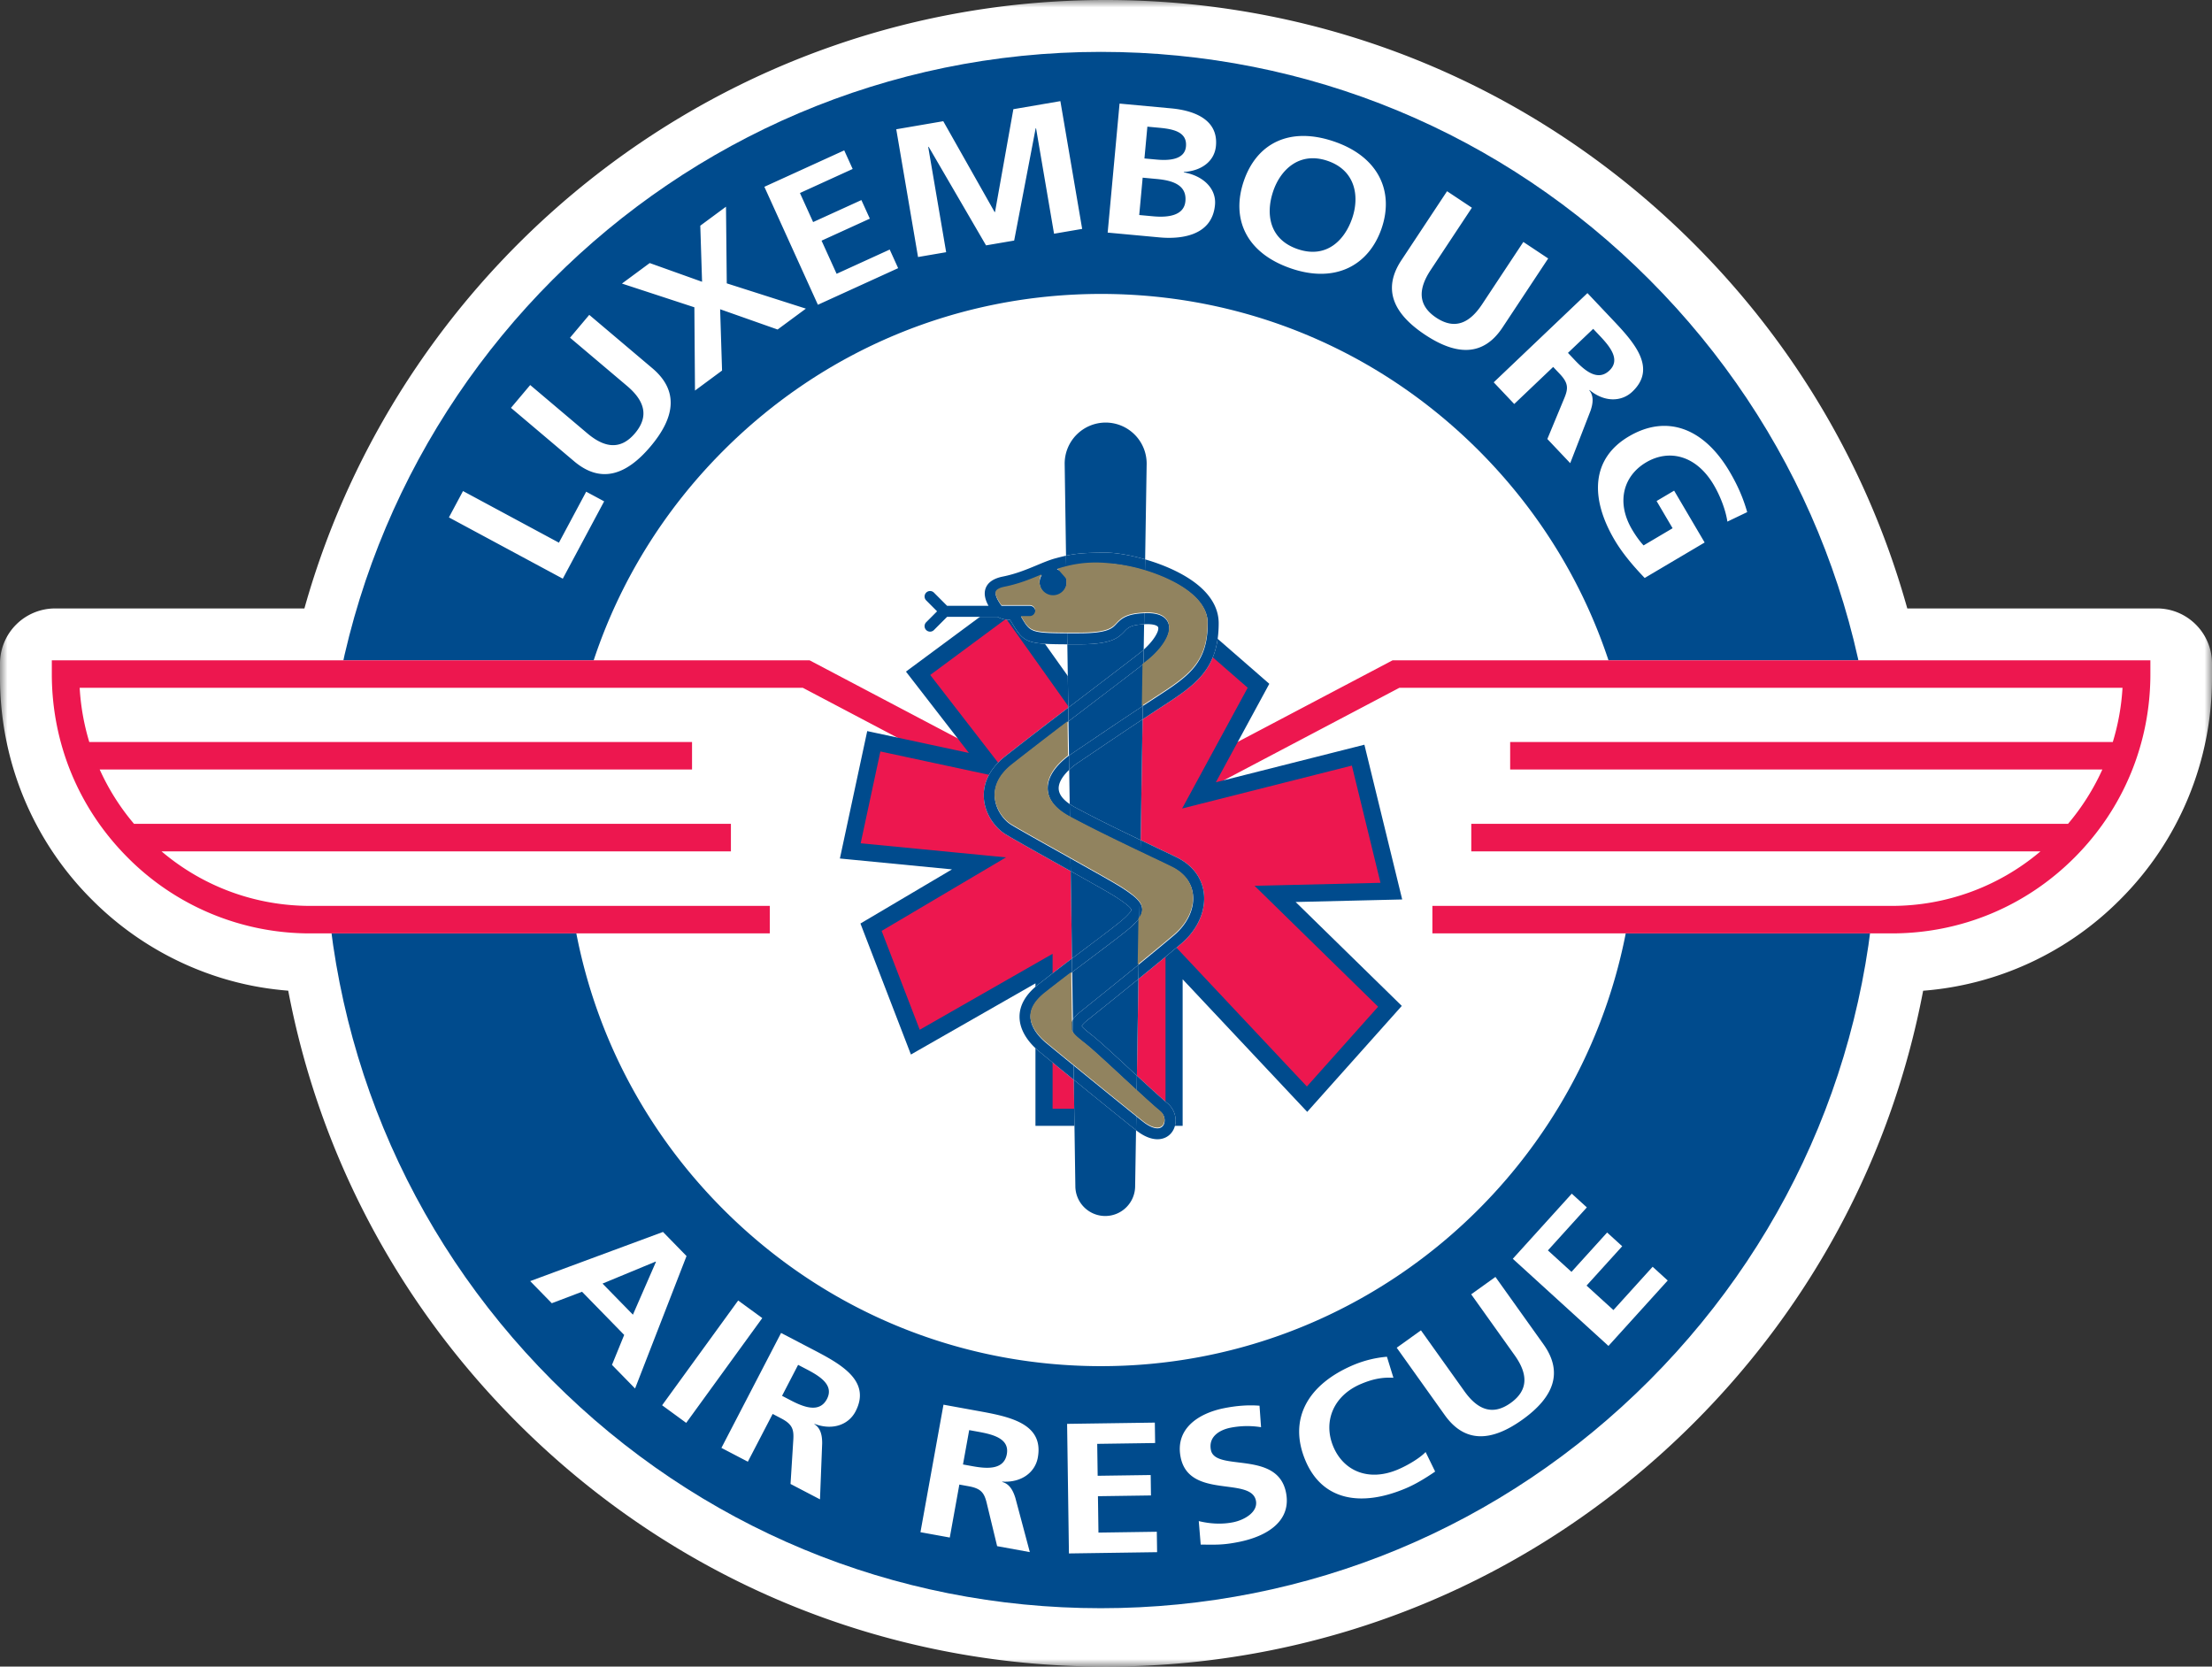
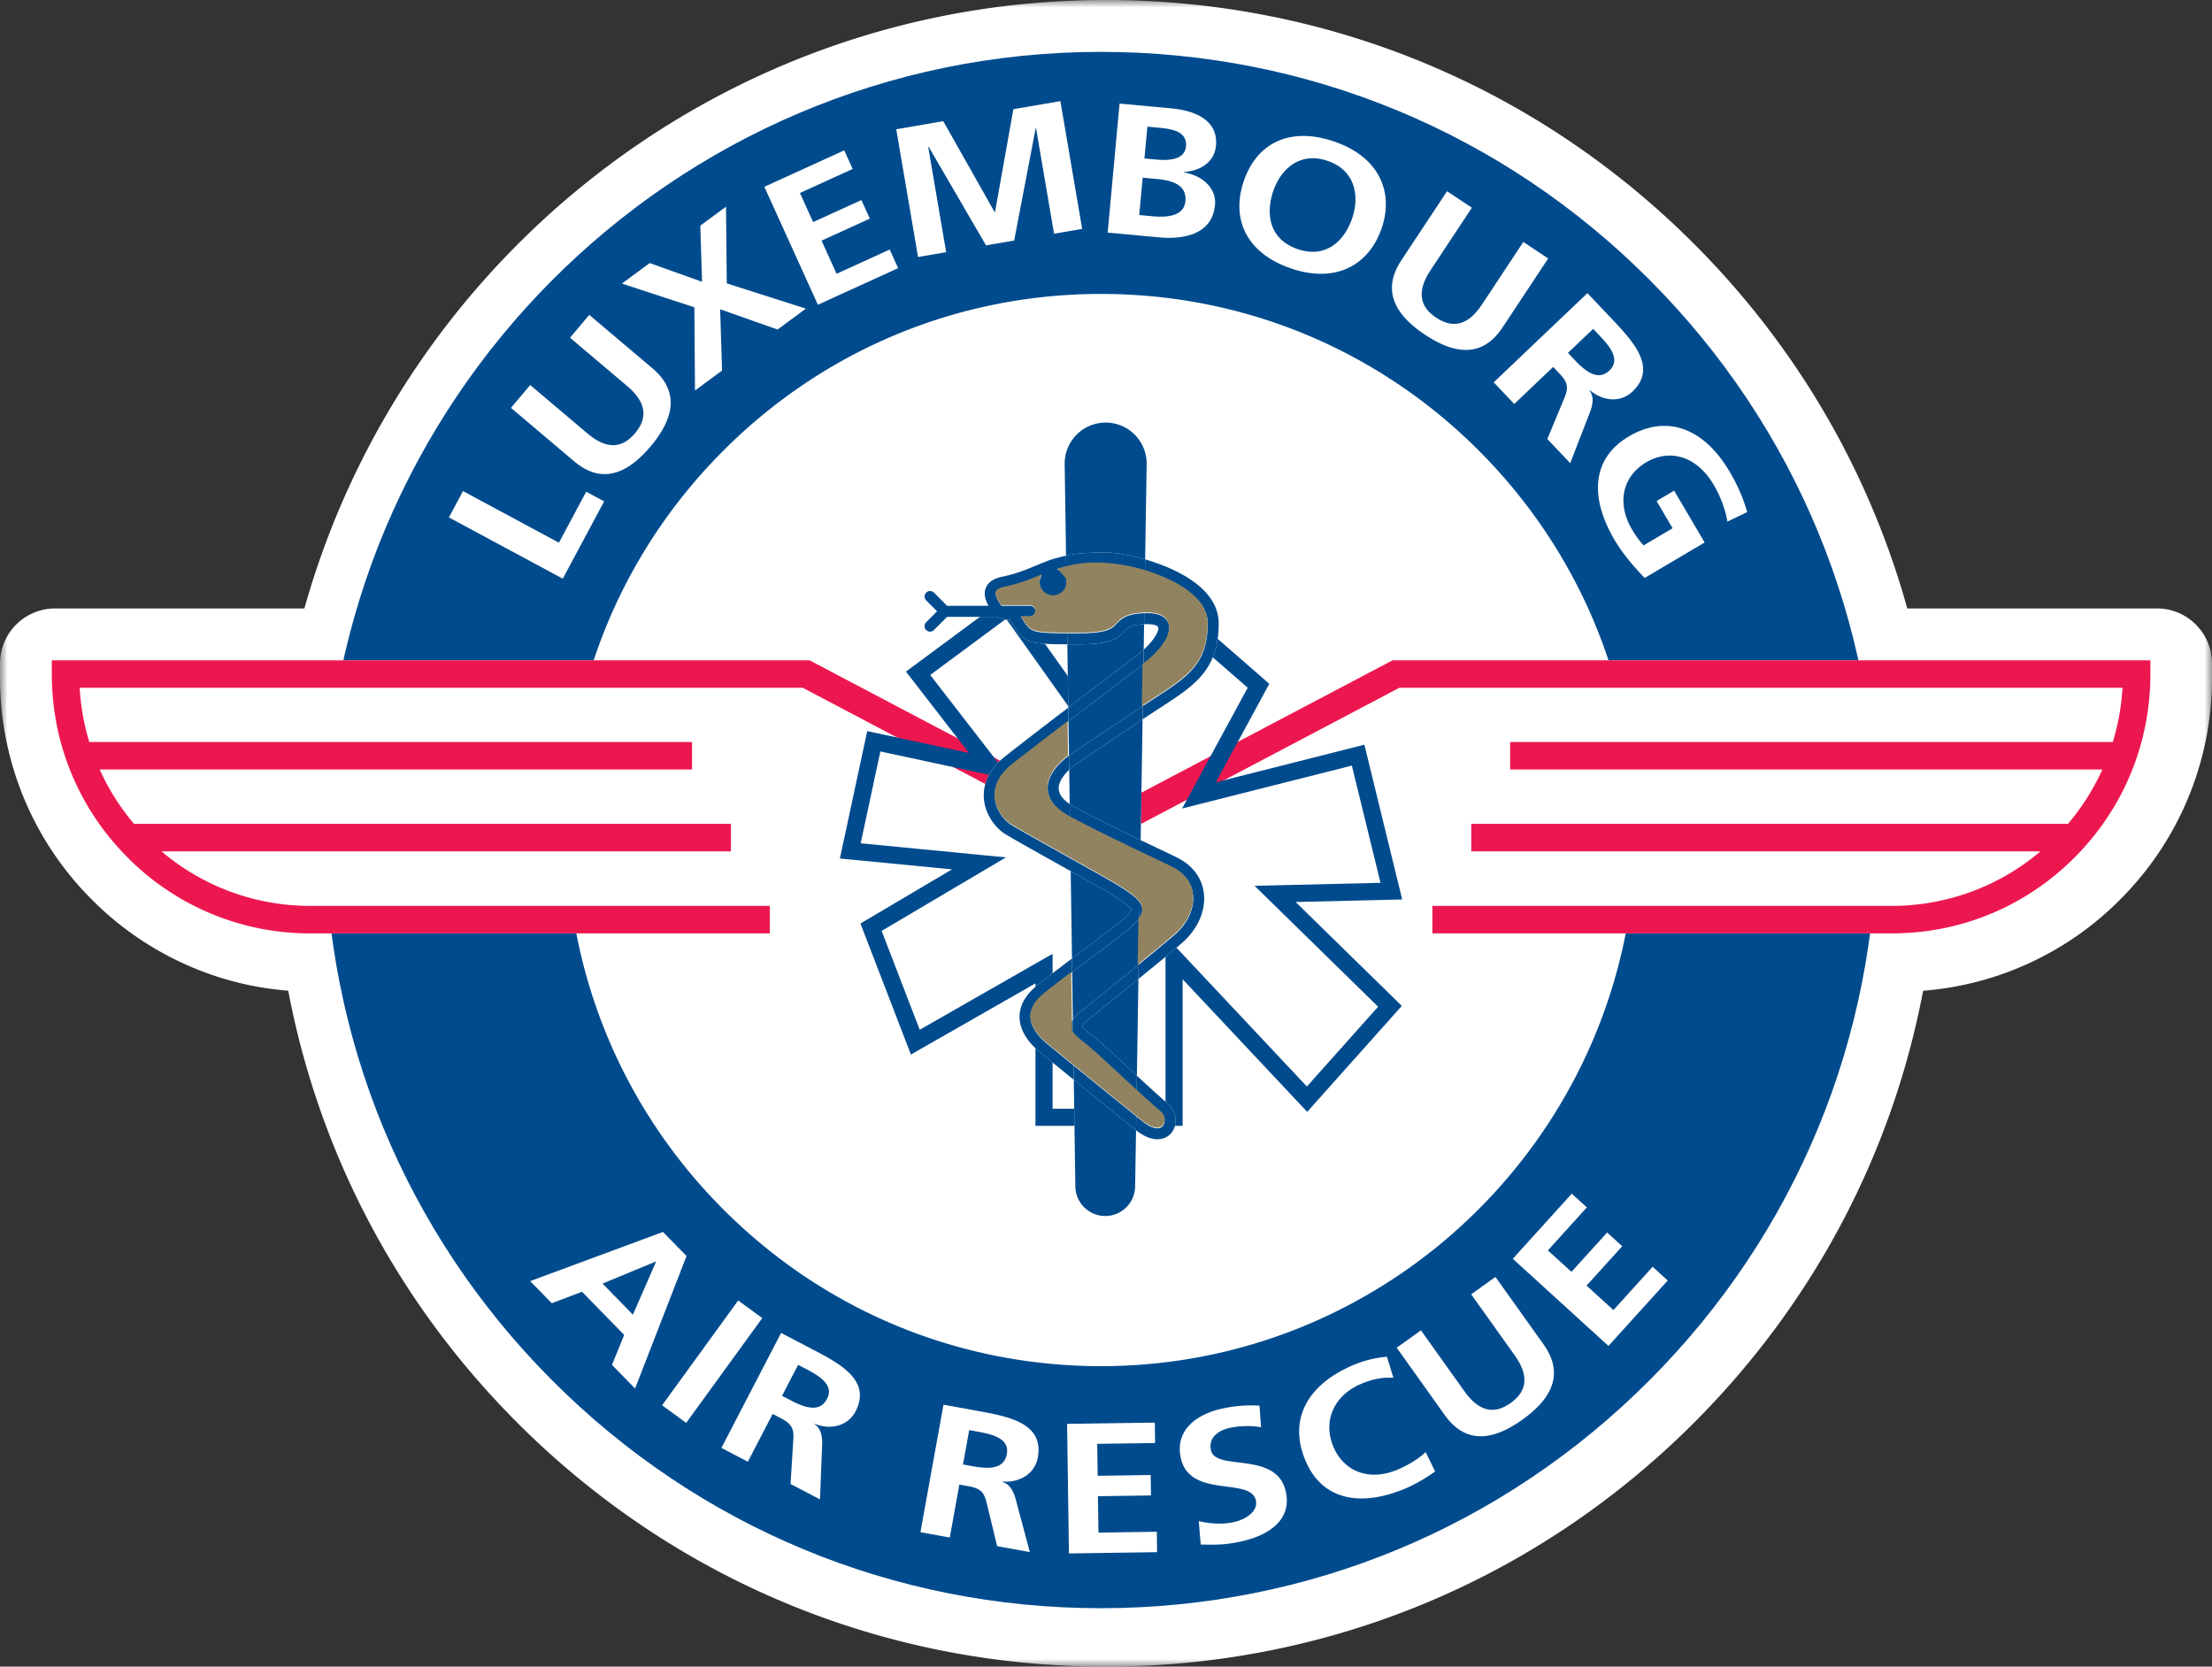
<svg xmlns="http://www.w3.org/2000/svg" xmlns:xlink="http://www.w3.org/1999/xlink" width="146" height="110">
  <rect width="100%" height="100%" fill="#333333" stroke="none" />
  <defs>
    <path id="a" d="M0 0h146v110H0z" />
  </defs>
  <g fill="none" fill-rule="evenodd">
    <mask id="b" fill="#fff">
      <use xlink:href="#a" />
    </mask>
    <path d="M142.365 40.159h-16.478c-2.505-9.004-7.28-17.26-14.062-24.05C101.45 5.72 87.653 0 72.98 0c-25.155 0-46.4 17.02-52.888 40.159H3.636A3.637 3.637 0 0 0 0 43.799v.907c0 1.386.134 2.752.398 4.081A20.618 20.618 0 0 0 6.07 59.383a20.652 20.652 0 0 0 8.62 5.189c.645.195 1.3.36 1.964.491.778.154 1.57.26 2.37.324 2.038 10.733 7.222 20.608 15.108 28.504 10.376 10.388 24.172 16.11 38.846 16.11 14.675 0 28.47-5.722 38.846-16.11 7.886-7.895 13.07-17.768 15.11-28.5a20.561 20.561 0 0 0 12.992-6.008A20.633 20.633 0 0 0 146 44.706v-.908c0-2.01-1.627-3.64-3.635-3.64" fill="#FFF" fill-rule="nonzero" mask="url(#b)" />
    <g fill-rule="nonzero">
-       <path d="m4.13 44.103 19.013.259s10.346-40.59 49.533-40.59c39.188 0 49.534 40.33 49.534 40.33h18.753s-.905 16.47-15.002 16.47c-14.097 0-3.363-.13-3.363-.13s-7.76 45-49.792 45c-42.033 0-50.31-44.61-50.31-44.61l-3.492-.39S4.13 58.627 4.13 44.102" fill="#FFF" />
      <path d="M72.656 106.145c13.682 0 26.544-5.343 36.218-15.044 9.675-9.7 15.003-22.598 15.003-36.317 0-13.718-5.328-26.616-15.003-36.317C99.2 8.767 86.338 3.424 72.656 3.424c-28.244 0-51.221 23.04-51.221 51.36 0 13.72 5.327 26.616 15.002 36.317s22.537 15.044 36.219 15.044" fill="#004B8D" />
      <path d="M141.027 43.583h-34.86c-1.707-5.15-4.6-9.87-8.538-13.82C90.964 23.082 82.102 19.4 72.676 19.4S54.39 23.08 47.724 29.764c-3.94 3.95-6.832 8.668-8.54 13.819H3.42v.907c0 4.572 1.775 8.87 5 12.103a16.935 16.935 0 0 0 12.07 5.013h17.55c1.328 6.852 4.652 13.153 9.684 18.199 6.665 6.683 15.526 10.364 24.952 10.364 17.131 0 31.448-12.305 34.628-28.563h17.559c4.56 0 8.847-1.78 12.07-5.013 3.224-3.233 5-7.53 5-12.103v-.907h-.906z" fill="#FFF" />
      <path d="M141.027 43.583H91.913l-.197.104-19.04 10.033-19.04-10.033-.197-.104H3.42v.907c0 4.572 1.775 8.87 5 12.103a16.935 16.935 0 0 0 12.07 5.013h30.319v-1.815h-30.32c-3.638 0-7.08-1.272-9.828-3.6h37.582v-1.815H8.847A15.22 15.22 0 0 1 6.58 50.79h39.097v-1.815H5.893a15.329 15.329 0 0 1-.634-3.577h47.733l19.263 10.151h.842L92.36 45.398h47.733a15.234 15.234 0 0 1-.641 3.577H99.676v1.815h39.087a15.334 15.334 0 0 1-2.267 3.586H97.11v1.815h37.57a15.164 15.164 0 0 1-9.817 3.6h-30.32v1.815h30.32c4.56 0 8.847-1.78 12.07-5.013 3.224-3.233 5-7.53 5-12.103v-.907h-.906z" fill="#ED174F" />
-       <path fill="#ED174F" d="m60.415 68.783-2.923-7.585 7.124-4.213-8.494-.824 1.553-7.236 7.671 1.65-4.749-6.137 5.937-4.396 6.12 8.609 6.94-6.411 3.471 3.023-3.927 7.235 10.504-2.656 2.192 8.975-7.672.182 7.58 7.42-5.472 6.13-8.776-9.342v10.538H68.91v-9.816z" />
      <path d="m60.941 68.579-2.922-7.585-.24.692 7.124-4.213 1.495-.884-1.728-.168-8.494-.824.498.683 1.553-7.235-.67.434 7.671 1.649 1.514.325-.95-1.226-4.749-6.136-.11.803 5.936-4.396-.795-.127 6.12 8.609.37.523.472-.435 6.942-6.411-.753.01 3.47 3.023-.125-.698-3.928 7.235-.617 1.136 1.251-.317 10.504-2.655-.687-.415 2.192 8.975.535-.7-7.672.183-1.341.031.96.94 7.58 7.418-.025-.782-5.472 6.13.832-.01-8.777-9.342-.976-1.04V73.746l.565-.567H68.91l.565.567V62.954l-.845.483-8.494 4.854.806.288zm7.403-4.65V74.31h9.715V63.207l-.976.388 8.776 9.342.422.449.41-.46 5.472-6.13.36-.404-.386-.38-7.58-7.417-.382.971 7.672-.183.703-.017-.167-.684-2.193-8.975-.135-.555-.552.14L79 51.948l.634.82 3.928-7.234.217-.401-.343-.299-3.47-3.022-.382-.332-.372.344-6.941 6.41.843.088-6.12-8.609-.334-.469-.461.343-5.937 4.395-.466.345.355.458 4.75 6.136.564-.901-7.672-1.648-.552-.119-.119.553-1.552 7.235-.134.622.631.061 8.495.825-.233-1.052-7.124 4.213-.412.244.172.448 2.923 7.585.236.614.57-.326 8.494-4.854-.844-.492z" fill="#004B8D" />
      <path d="M77.703 56.605c-.247-.123-.7-.338-1.272-.61l-1.144-.546.128-7.972c.385-.254.779-.513 1.176-.772l.078-.05c2.188-1.423 3.769-2.451 3.769-5.52 0-.788-.335-1.524-.998-2.188-.947-.95-2.467-1.624-3.857-2.027l.101-6.316a2.71 2.71 0 0 0-2.706-2.714 2.71 2.71 0 0 0-2.706 2.714l.09 6.073c-.223.049-.446.106-.7.174-.378.101-.781.27-1.208.448-.65.272-1.388.58-2.27.757-.593.12-.97.372-1.12.752-.16.407-.008.837.182 1.178h-2.733l-.87-.871a.362.362 0 1 0-.51.513l.718.721-.719.72a.363.363 0 0 0 0 .514.36.36 0 0 0 .512 0l.869-.871h3.332c.28.168.6.201.821.196l.156.258c.748 1.25.986 1.352 3.626 1.36l.062 4.18a321.882 321.882 0 0 0-4.178 3.222c-1.23.98-1.438 2.025-1.395 2.729.067 1.097.767 1.997 1.431 2.404.505.31 1.967 1.128 3.515 1.995l.787.44.085 5.768a111.42 111.42 0 0 0-2.25 1.733c-.795.633-1.203 1.333-1.212 2.082-.012 1.065.788 1.894 1.266 2.293.308.259 1.226 1.01 2.315 1.897l.103 7.011c0 1.093.884 1.978 1.973 1.978 1.09 0 1.973-.885 1.973-1.978l.059-3.683c1.115.883 1.955.647 2.336.172.459-.57.334-1.469-.272-1.963-.403-.327-1.188-1.048-2.007-1.806l.102-6.384c1.165-.95 2.113-1.731 2.814-2.325 1.082-.915 1.644-2.163 1.504-3.339-.12-1.006-.743-1.839-1.756-2.347" fill="#FFF" />
      <path d="M74.71 61.13c-.386.358-1.427 1.141-2.633 2.047-.421.317-.866.651-1.309.987l.047 3.13c.124-.199.32-.376.525-.541a545.755 545.755 0 0 0 3.816-3.086l.05-3.075a3.46 3.46 0 0 1-.496.537M70.762 49.73l1.136-.767a326.61 326.61 0 0 1 3.53-2.364l.045-2.773c-.61.475-1.804 1.385-3.144 2.406l-1.806 1.377.034 2.264c.076-.055.145-.104.205-.144M71.164 50.333a4.525 4.525 0 0 0-.593.475l.033 2.26c.106.073.22.144.35.214 1.302.704 2.953 1.507 4.333 2.167l.128-7.972a347.97 347.97 0 0 0-3.112 2.088l-1.14.768zM70.874 71.27l.103 7.01c0 1.093.884 1.978 1.973 1.978 1.09 0 1.973-.885 1.973-1.978l.059-3.683-.02-.016a774.488 774.488 0 0 1-4.088-3.312M75.378 42.975c.04-.033.073-.066.11-.1l.027-1.673c-.886.04-1.071.23-1.294.471-.45.484-.957.854-3.017.854h-.756l.062 4.18 1.381-1.053c1.71-1.304 3.189-2.43 3.487-2.679M71.406 67.719c.03.096.328.333.57.525l.178.143c.468.375 1.442 1.276 2.473 2.231l.412.382.102-6.384a602.82 602.82 0 0 1-3.348 2.704c-.33.263-.38.374-.387.399M74.217 60.598c.307-.286.46-.471.452-.549-.012-.136-.37-.43-1.065-.876-.344-.221-1.583-.92-2.934-1.676l.085 5.767.887-.668c1.19-.893 2.217-1.666 2.575-1.998M75.583 36.92l.101-6.316a2.71 2.71 0 0 0-2.706-2.714 2.71 2.71 0 0 0-2.706 2.714l.09 6.073c.632-.138 1.27-.201 2.653-.201.601 0 1.55.15 2.568.444" fill="#004B8D" />
      <path d="M77.703 56.605c-.247-.123-.7-.338-1.272-.61l-1.144-.546-.012.8c.298.14.586.278.845.401.57.27 1.02.485 1.26.605.799.4 1.27 1.017 1.36 1.783.111.932-.357 1.941-1.252 2.698-.601.51-1.385 1.158-2.332 1.931l-.015.949c1.165-.95 2.113-1.731 2.814-2.325 1.082-.915 1.644-2.163 1.504-3.339-.12-1.006-.743-1.839-1.756-2.347M77.116 41.138c-.176-.468-.687-.692-1.517-.668-.026 0-.047.003-.073.004l-.011.728c.037-.002.066-.005.105-.006.543-.016.78.098.82.2.088.236-.282.884-.952 1.48l-.015.95c.172-.135.3-.236.369-.293.764-.639 1.556-1.65 1.274-2.395M76.589 73.37c.329.267.351.712.166.943-.235.292-.749.177-1.341-.299-.13-.103-.271-.216-.417-.335l-.015.918c1.115.883 1.955.647 2.336.172.459-.57.334-1.469-.272-1.963-.402-.327-1.188-1.049-2.007-1.806l-.015.973c.646.594 1.229 1.123 1.565 1.396M70.236 56.421c-1.474-.824-2.998-1.678-3.49-1.98-.487-.298-1.035-.998-1.086-1.829-.047-.762.341-1.493 1.122-2.115.797-.635 2.23-1.734 3.741-2.888l-.013-.902a324.794 324.794 0 0 0-4.178 3.222c-1.23.98-1.438 2.024-1.395 2.728.068 1.097.767 1.997 1.431 2.404.505.31 1.967 1.128 3.515 1.995l.787.44-.013-.838-.421-.237M69.022 68.815c-.305-.255-1.014-.934-1.004-1.728.005-.52.32-1.031.937-1.522.555-.442 1.183-.923 1.813-1.401l-.013-.9a110.28 110.28 0 0 0-2.25 1.733c-.796.633-1.203 1.333-1.212 2.082-.012 1.065.787 1.894 1.265 2.294.309.258 1.226 1.009 2.316 1.897l-.014-.948a289.38 289.38 0 0 1-1.838-1.507" fill="#004B8D" />
      <path d="M78.928 39.46c.521.523.786 1.087.786 1.676 0 2.673-1.294 3.515-3.44 4.91l-.077.05-.768.503-.014.878c.385-.254.779-.514 1.176-.772l.078-.05c2.188-1.423 3.769-2.45 3.769-5.52 0-.788-.336-1.524-.998-2.188-.947-.95-2.466-1.624-3.857-2.027l-.012.753c1.233.377 2.547.975 3.357 1.788M67.443 40.792a20.625 20.625 0 0 1-.049-.08h.582a.363.363 0 0 0 0-.726h-1.87c-.143-.2-.465-.666-.368-.912.052-.131.26-.24.589-.306.952-.19 1.724-.513 2.406-.798l.029-.013a.895.895 0 0 0 .752 1.384c.431 0 .79-.305.876-.711l-.005-.39a.896.896 0 0 0-.629-.659l.093-.028c.188-.05.357-.095.524-.135l-.012-.74c-.222.048-.445.105-.698.173-.379.101-.782.27-1.21.448-.65.272-1.387.58-2.269.757-.593.12-.97.372-1.12.752-.16.407-.008.837.182 1.178h-2.733l-.87-.872a.362.362 0 1 0-.51.514l.718.72-.719.721a.363.363 0 0 0 0 .514.36.36 0 0 0 .512 0l.869-.871h3.332c.28.168.6.201.821.196l.156.258c.748 1.25.986 1.352 3.626 1.36l-.01-.726c-2.388-.007-2.445-.089-2.995-1.008M69.155 52.1c.033.705.523 1.318 1.455 1.821l.007.004-.013-.856c-.463-.315-.709-.651-.726-1.003-.02-.427.291-.878.693-1.258l-.014-.935c-.556.41-1.449 1.228-1.402 2.227M71.34 66.753c-.206.165-.401.342-.525.54l.013.871c.145.21.39.404.698.65l.176.14c.448.358 1.457 1.293 2.433 2.198.3.277.6.555.89.82l.014-.972-.412-.382c-1.031-.955-2.005-1.857-2.472-2.232l-.18-.142c-.24-.191-.539-.428-.57-.525.008-.025.059-.136.388-.4a607.867 607.867 0 0 0 3.348-2.703l.015-.949c-1.063.87-2.334 1.897-3.816 3.086" fill="#004B8D" />
      <path d="M73.015 37.202c.577 0 1.54.16 2.556.47l.012-.752c-1.018-.295-1.967-.444-2.568-.444-1.383 0-2.021.063-2.653.2l.01.742c.606-.143 1.189-.216 2.643-.216M71.898 48.963l-1.136.766c-.06.04-.13.09-.205.144l.014.935c.186-.177.39-.34.593-.475l1.139-.768a345.83 345.83 0 0 1 3.112-2.088l.014-.878c-1.328.874-2.578 1.72-3.531 2.364M74.22 41.673c.223-.24.41-.43 1.295-.471l.011-.728c-1.13.046-1.49.333-1.836.704-.284.307-.578.623-2.486.623h-.767l.01.725.757.001c2.06 0 2.567-.37 3.016-.854M72.33 46.232a489.521 489.521 0 0 0 3.143-2.406l.015-.95c-.037.033-.071.066-.11.1-.299.248-1.776 1.374-3.487 2.678l-1.381 1.053.013.902 1.806-1.377M75.222 59.554l-.016 1.038c.13-.188.204-.385.185-.608a.89.89 0 0 0-.17-.43M70.828 68.164l-.013-.87a.795.795 0 0 0-.135.429c0 .165.054.306.148.441M70.385 38.24l.005.39a.898.898 0 0 0 .02-.187c0-.07-.01-.137-.025-.202M70.604 53.069l.013.856c1.413.763 3.218 1.636 4.658 2.323l.012-.798c-1.38-.66-3.03-1.464-4.334-2.168-.129-.07-.243-.14-.349-.213M70.86 70.322l.014.948a754.774 754.774 0 0 0 4.108 3.327l.015-.918c-1.172-.943-2.842-2.3-4.137-3.357" fill="#004B8D" />
      <path d="M72.077 63.177c1.206-.906 2.247-1.689 2.633-2.048.194-.18.37-.354.496-.537l.016-1.038c-.207-.298-.606-.594-1.228-.993-.393-.253-1.787-1.035-3.337-1.903l.013.838c1.35.758 2.59 1.456 2.934 1.677.695.446 1.053.74 1.065.876.007.078-.145.263-.452.549-.358.332-1.385 1.104-2.575 1.998l-.887.668.013.9 1.309-.987" fill="#004B8D" />
      <path d="M67.964 39.937a.363.363 0 0 1 0 .726h-.58l.047.08c.547.912.61 1 2.944 1.008h.051c.235.002.484.002.767.002 1.908 0 2.202-.317 2.487-.623.339-.366.698-.648 1.783-.7l.052-.004c.026 0 .047-.004.073-.004.83-.025 1.341.2 1.518.668.281.745-.511 1.756-1.276 2.395-.068.056-.196.158-.368.292l-.053.041-.044 2.768.053-.036.768-.503.078-.05c2.144-1.395 3.44-2.236 3.44-4.91 0-.589-.265-1.152-.787-1.675-.81-.812-2.124-1.411-3.357-1.788l-.052-.015c-.998-.3-1.938-.411-2.504-.455-1.462-.116-2.488.156-3.206.38l.576.658.006.39a.895.895 0 1 1-1.629-.672l-.03.011c-.68.285-1.453.608-2.406.799-.327.066-.537.174-.589.306-.096.245.226.71.369.911h1.87zM76.578 73.32c-.337-.273-.92-.801-1.565-1.396l-.052-.048-.837-.772c-.976-.905-1.985-1.84-2.433-2.199l-.176-.14c-.31-.246-.553-.44-.698-.65-.023-.033-.036-.068-.053-.101l-.01-.665-.048-3.195c-.612.466-1.222.933-1.762 1.363-.616.49-.931 1.002-.938 1.522-.009.794.7 1.472 1.005 1.727.257.214.937.772 1.786 1.465l.052.043a914.525 914.525 0 0 0 4.085 3.315l.051.042.418.335c.593.476 1.106.59 1.34.299.186-.232.164-.676-.165-.944M77.368 57.207c-.24-.12-.69-.334-1.259-.605l-.845-.403-.053-.024c-1.431-.684-3.209-1.545-4.605-2.299l-.007-.003c-.016-.008-.03-.018-.045-.026-.901-.499-1.377-1.103-1.41-1.796-.045-.97.793-1.766 1.351-2.187l-.033-2.264a283.94 283.94 0 0 0-3.69 2.849c-.782.621-1.17 1.353-1.123 2.115.05.83.599 1.53 1.086 1.83.492.301 2.016 1.154 3.49 1.979l.37.207.051.03c1.55.867 2.944 1.65 3.337 1.902.58.373.96.655 1.176.933.016.02.038.04.051.06a.88.88 0 0 1 .17.43c.02.223-.056.42-.186.61-.015.022-.036.042-.053.064l-.05 3.053c.018-.013.037-.029.054-.043.946-.773 1.73-1.422 2.333-1.932.894-.757 1.362-1.765 1.251-2.697-.09-.766-.561-1.383-1.361-1.783" fill="#91835F" />
      <path fill="#FFF" d="m29.63 34.15.93-1.739 6.331 3.407 1.8-3.365 1.185.637-2.73 5.104zM33.726 26.92l1.269-1.507 3.765 3.184c1.112.94 2.185 1.148 3.155-.005.97-1.152.585-2.178-.526-3.118l-3.765-3.184 1.269-1.508 4.166 3.524c1.747 1.478 1.506 3.228-.117 5.155-1.622 1.928-3.302 2.461-5.05.983l-4.166-3.524zM45.831 20.282l-4.78-1.566 1.832-1.354 3.456 1.236-.118-3.702 1.697-1.254.051 5.06 5.222 1.668-1.867 1.379-3.793-1.338.127 4.046-1.787 1.321zM50.451 12.329l5.271-2.404.557 1.227-3.48 1.587.87 1.918 3.186-1.452.557 1.226-3.186 1.453.993 2.187 3.505-1.6.557 1.228-5.297 2.416zM59.156 8.532 62.259 8l3.39 5.997.027-.005 1.21-6.785 3.103-.532 1.438 8.433-1.856.318-1.187-6.959-.027.005-1.418 7.405-1.857.318-3.79-6.512-.024.03 1.182 6.933-1.856.318zM73.895 6.837l3.415.316c1.26.117 3.12.609 2.947 2.475-.093 1.012-.942 1.648-2.12 1.723l-.003.025c1.32.232 2.157 1.097 2.06 2.146-.197 2.148-2.438 2.26-3.67 2.146l-3.414-.316.785-8.515zm1.298 7.355.924.085c.909.084 2.033-.009 2.124-.997.103-1.11-.917-1.376-1.897-1.467l-.924-.086-.227 2.465zm.344-3.733.798.073c.825.077 1.862.013 1.943-.866.09-.988-.896-1.153-1.792-1.236l-.755-.07-.194 2.099zM88.067 9.344c2.912 1 3.961 3.277 3.126 5.723-.837 2.446-3.047 3.656-5.986 2.648-2.979-1.023-3.957-3.29-3.11-5.77.848-2.481 3.018-3.615 5.97-2.601m-2.424 7.095c1.901.653 3.11-.577 3.608-2.038.487-1.426.229-3.147-1.62-3.782-1.848-.634-3.105.566-3.592 1.992-.5 1.46-.297 3.175 1.604 3.828M95.51 12.62l1.64 1.09-2.723 4.115c-.803 1.215-.885 2.307.367 3.141 1.254.833 2.226.333 3.03-.882l2.722-4.115 1.64 1.09-3.013 4.554c-1.263 1.91-3.025 1.87-5.122.476-2.095-1.394-2.816-3.006-1.553-4.915l3.013-4.554zM104.777 19.346l1.46 1.544c1.452 1.533 3.227 3.32 1.508 4.957-.727.692-1.861.703-2.829-.106l-.017.017c.34.414.217.96.078 1.364l-1.337 3.448-1.509-1.595 1.12-2.698c.267-.642.27-.995-.3-1.598l-.436-.46-2.57 2.446-1.354-1.431 6.186-5.888zm-1.286 3.945.444.47c.668.705 1.52 1.429 2.291.695.745-.709.053-1.565-.624-2.281l-.445-.47-1.666 1.586zM114.014 34.427c-.122-.811-.496-1.736-.896-2.415-1.163-1.978-2.963-2.385-4.469-1.494-1.495.884-1.993 2.618-.93 4.426.272.461.529.8.763 1.054l1.916-1.133-1.057-1.796 1.158-.685 2.014 3.422-3.958 2.341c-.739-.773-1.457-1.608-1.993-2.518-1.613-2.742-1.545-5.35.94-6.82 2.515-1.489 4.968-.552 6.66 2.324.579.983.92 1.828 1.159 2.668l-1.307.626zM43.76 81.311l1.553 1.591-3.396 8.742-1.524-1.56.806-1.976-2.783-2.85-1.996.758-1.426-1.46 8.766-3.245zm-.464 1.976-.02-.02-3.507 1.452 2.006 2.053 1.52-3.485zM48.722 85.836l1.59 1.16-5.02 6.917-1.59-1.162zM51.554 87.977l1.882.982c1.87.976 4.128 2.087 3.034 4.195-.463.892-1.531 1.273-2.709.824l-.01.022c.456.28.516.836.515 1.264l-.144 3.696-1.944-1.015.183-2.916c.044-.695-.068-1.03-.803-1.414l-.56-.293-1.637 3.153-1.745-.911 3.938-7.587zm.064 4.15.573.299c.86.449 1.9.854 2.392-.091.474-.914-.459-1.497-1.331-1.953l-.574-.299-1.06 2.044zM62.273 92.712l2.088.38c2.075.378 4.562.768 4.139 3.107-.179.989-1.088 1.67-2.345 1.59l-.004.025c.519.131.74.645.867 1.054l.954 3.574-2.158-.393-.686-2.84c-.164-.677-.37-.963-1.185-1.112l-.623-.113-.631 3.496-1.936-.352 1.52-8.416zm1.287 3.946.636.115c.954.174 2.069.252 2.258-.797.184-1.013-.88-1.293-1.848-1.47l-.636-.115-.41 2.267zM70.433 93.978l5.79-.083.02 1.348-3.823.055.03 2.107 3.5-.05.018 1.348-3.5.05.034 2.402 3.851-.056.02 1.348-5.82.084zM83.234 94.198a5.727 5.727 0 0 0-2.029.037c-.661.134-1.464.56-1.28 1.472.294 1.453 4.386-.014 4.954 2.795.371 1.838-1.155 2.873-3.098 3.267-1.046.212-1.54.187-2.53.176l-.128-1.55c.724.179 1.523.23 2.281.075.73-.148 1.643-.671 1.49-1.427-.323-1.597-4.405-.082-4.966-2.856-.378-1.873 1.15-2.896 2.845-3.24.826-.167 1.617-.228 2.36-.167l.101 1.418zM94.726 97.126c-.604.413-1.27.827-1.957 1.115-2.928 1.232-5.497.81-6.611-1.857-1.13-2.702.13-5.012 3.2-6.303a7.32 7.32 0 0 1 2.185-.533l.428 1.388c-.828-.05-1.483.132-2.132.404-1.866.785-2.512 2.52-1.837 4.136.671 1.604 2.317 2.334 4.248 1.522.713-.3 1.498-.79 1.846-1.161l.63 1.29zM92.188 88.953l1.6-1.147 2.866 4.016c.845 1.187 1.835 1.652 3.058.775 1.223-.877 1.103-1.967.257-3.152l-2.865-4.017 1.6-1.148 3.171 4.446c1.33 1.864.666 3.5-1.38 4.967-2.047 1.468-3.806 1.57-5.136-.294l-3.171-4.446zM99.85 83.083l3.892-4.298.995.906-2.57 2.838 1.556 1.417 2.353-2.597.995.906-2.353 2.597 1.774 1.615 2.588-2.858.995.907-3.911 4.318z" />
    </g>
  </g>
</svg>